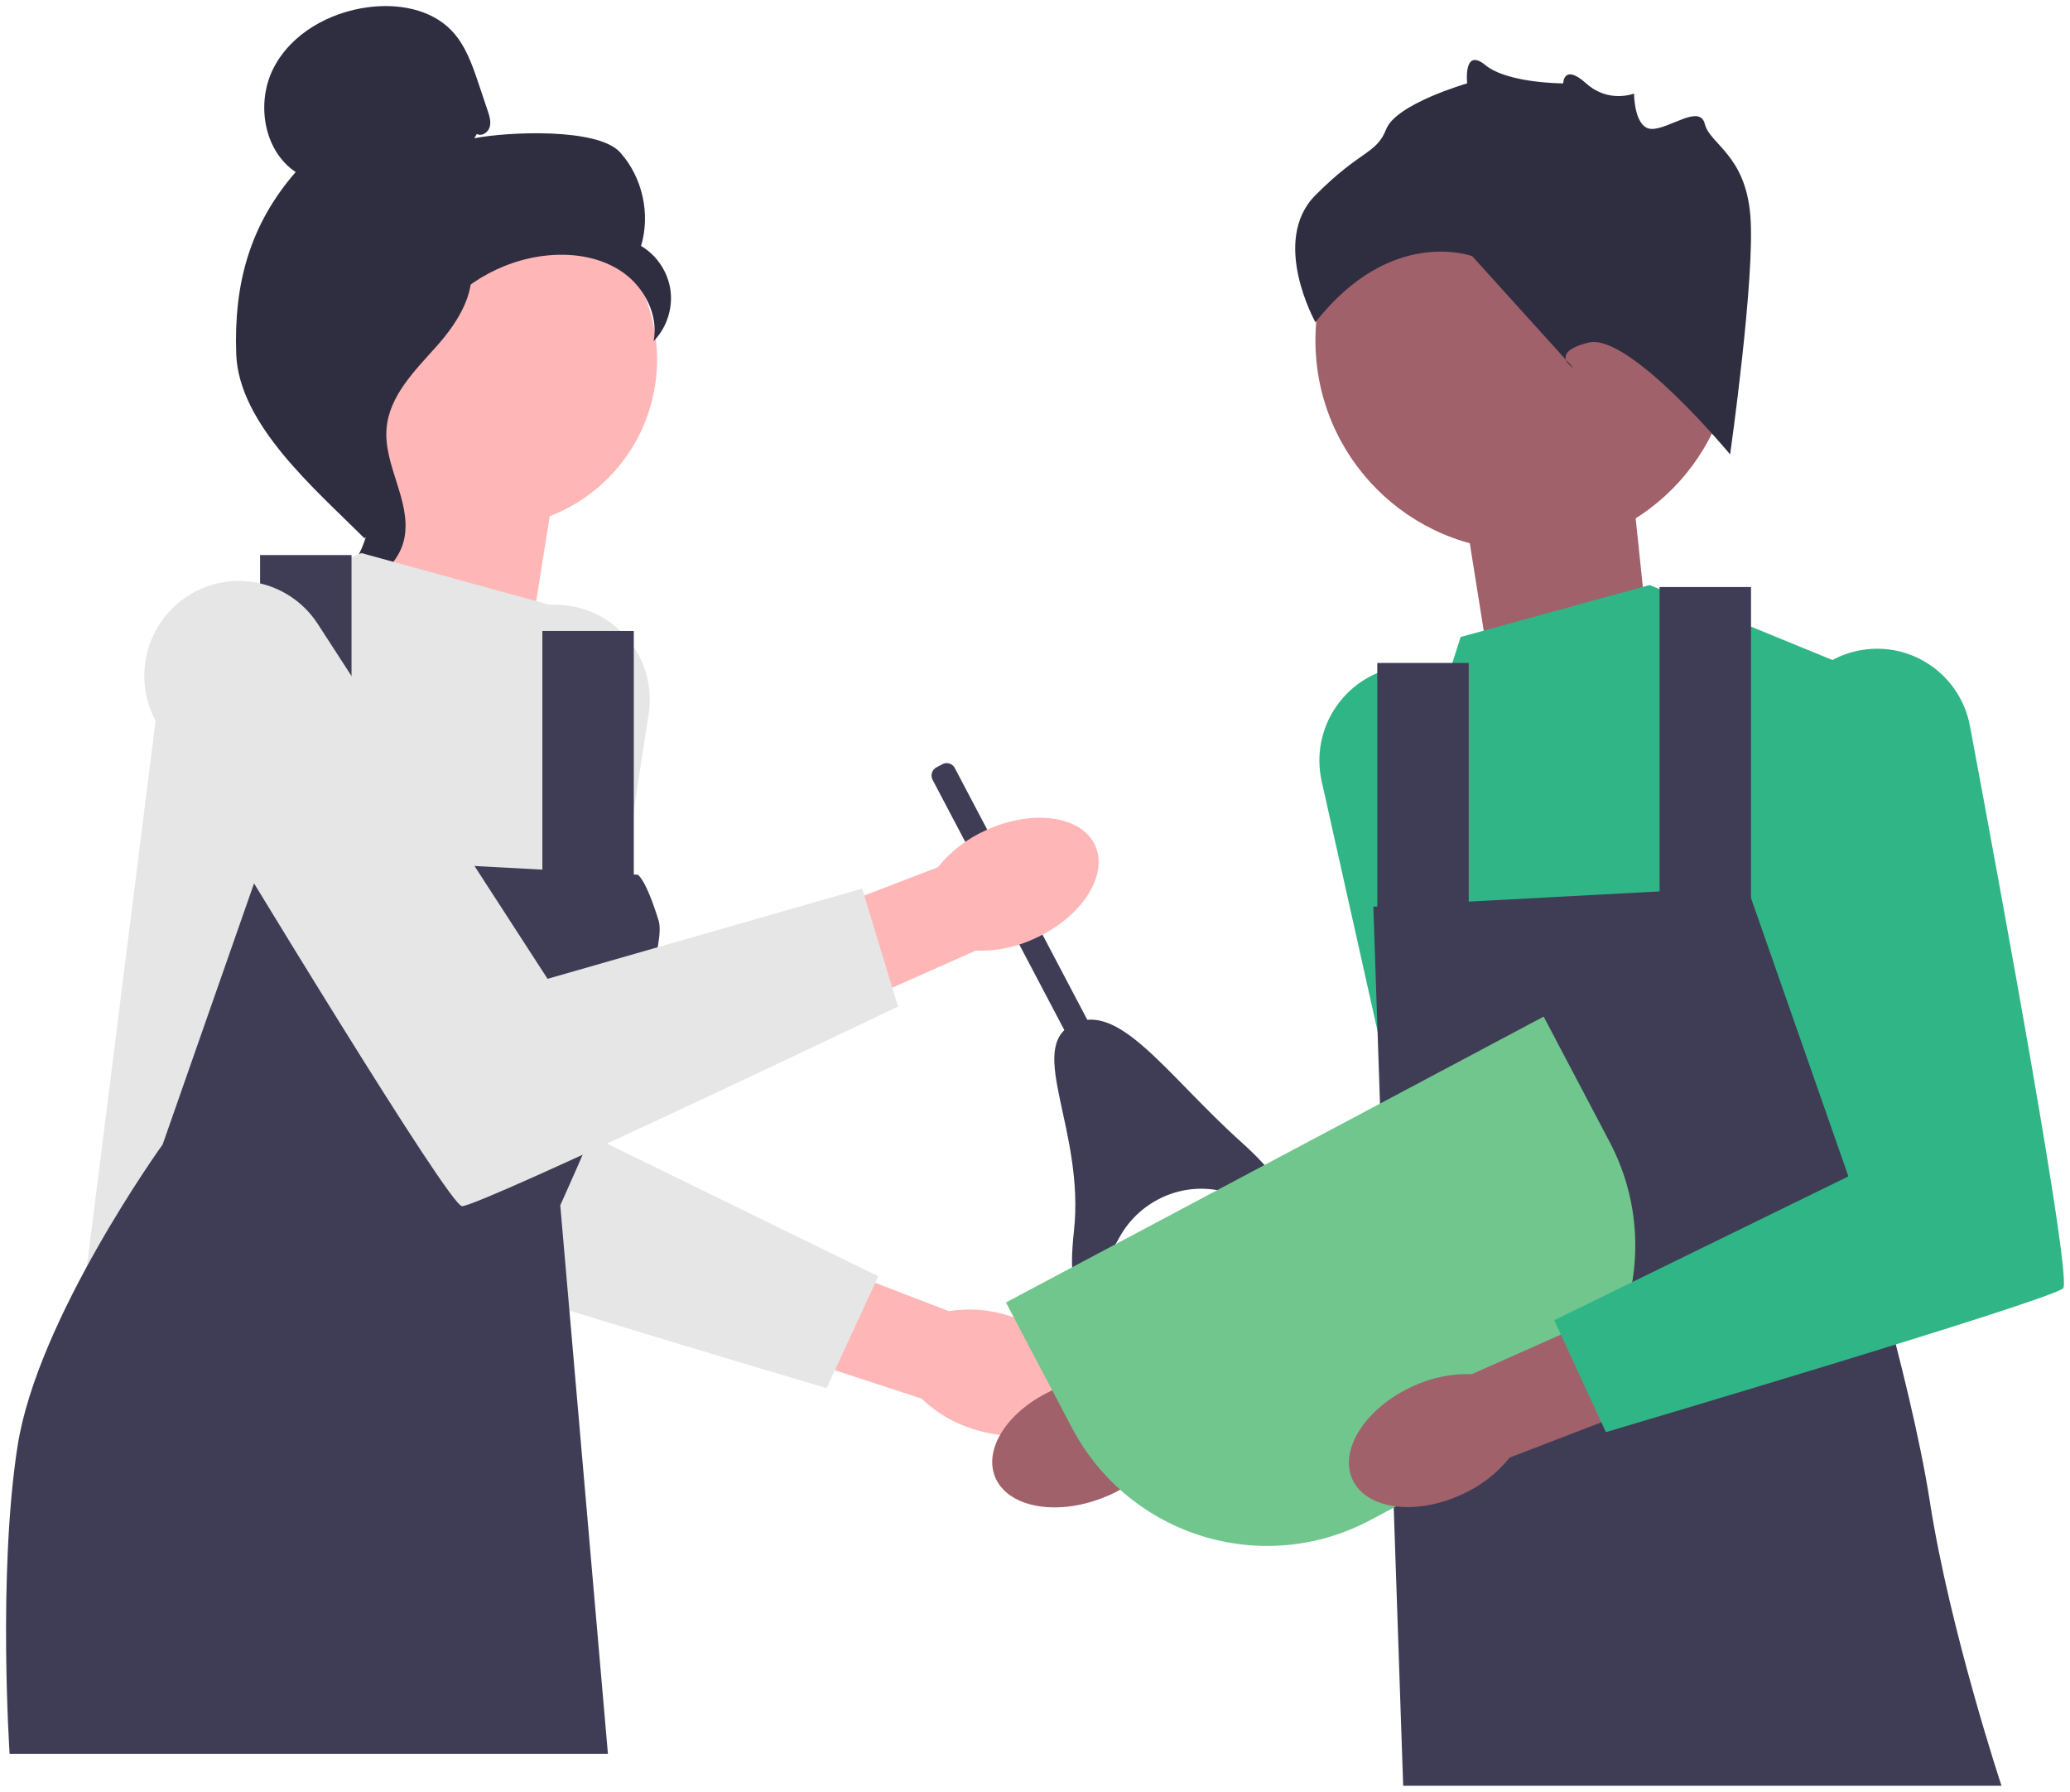
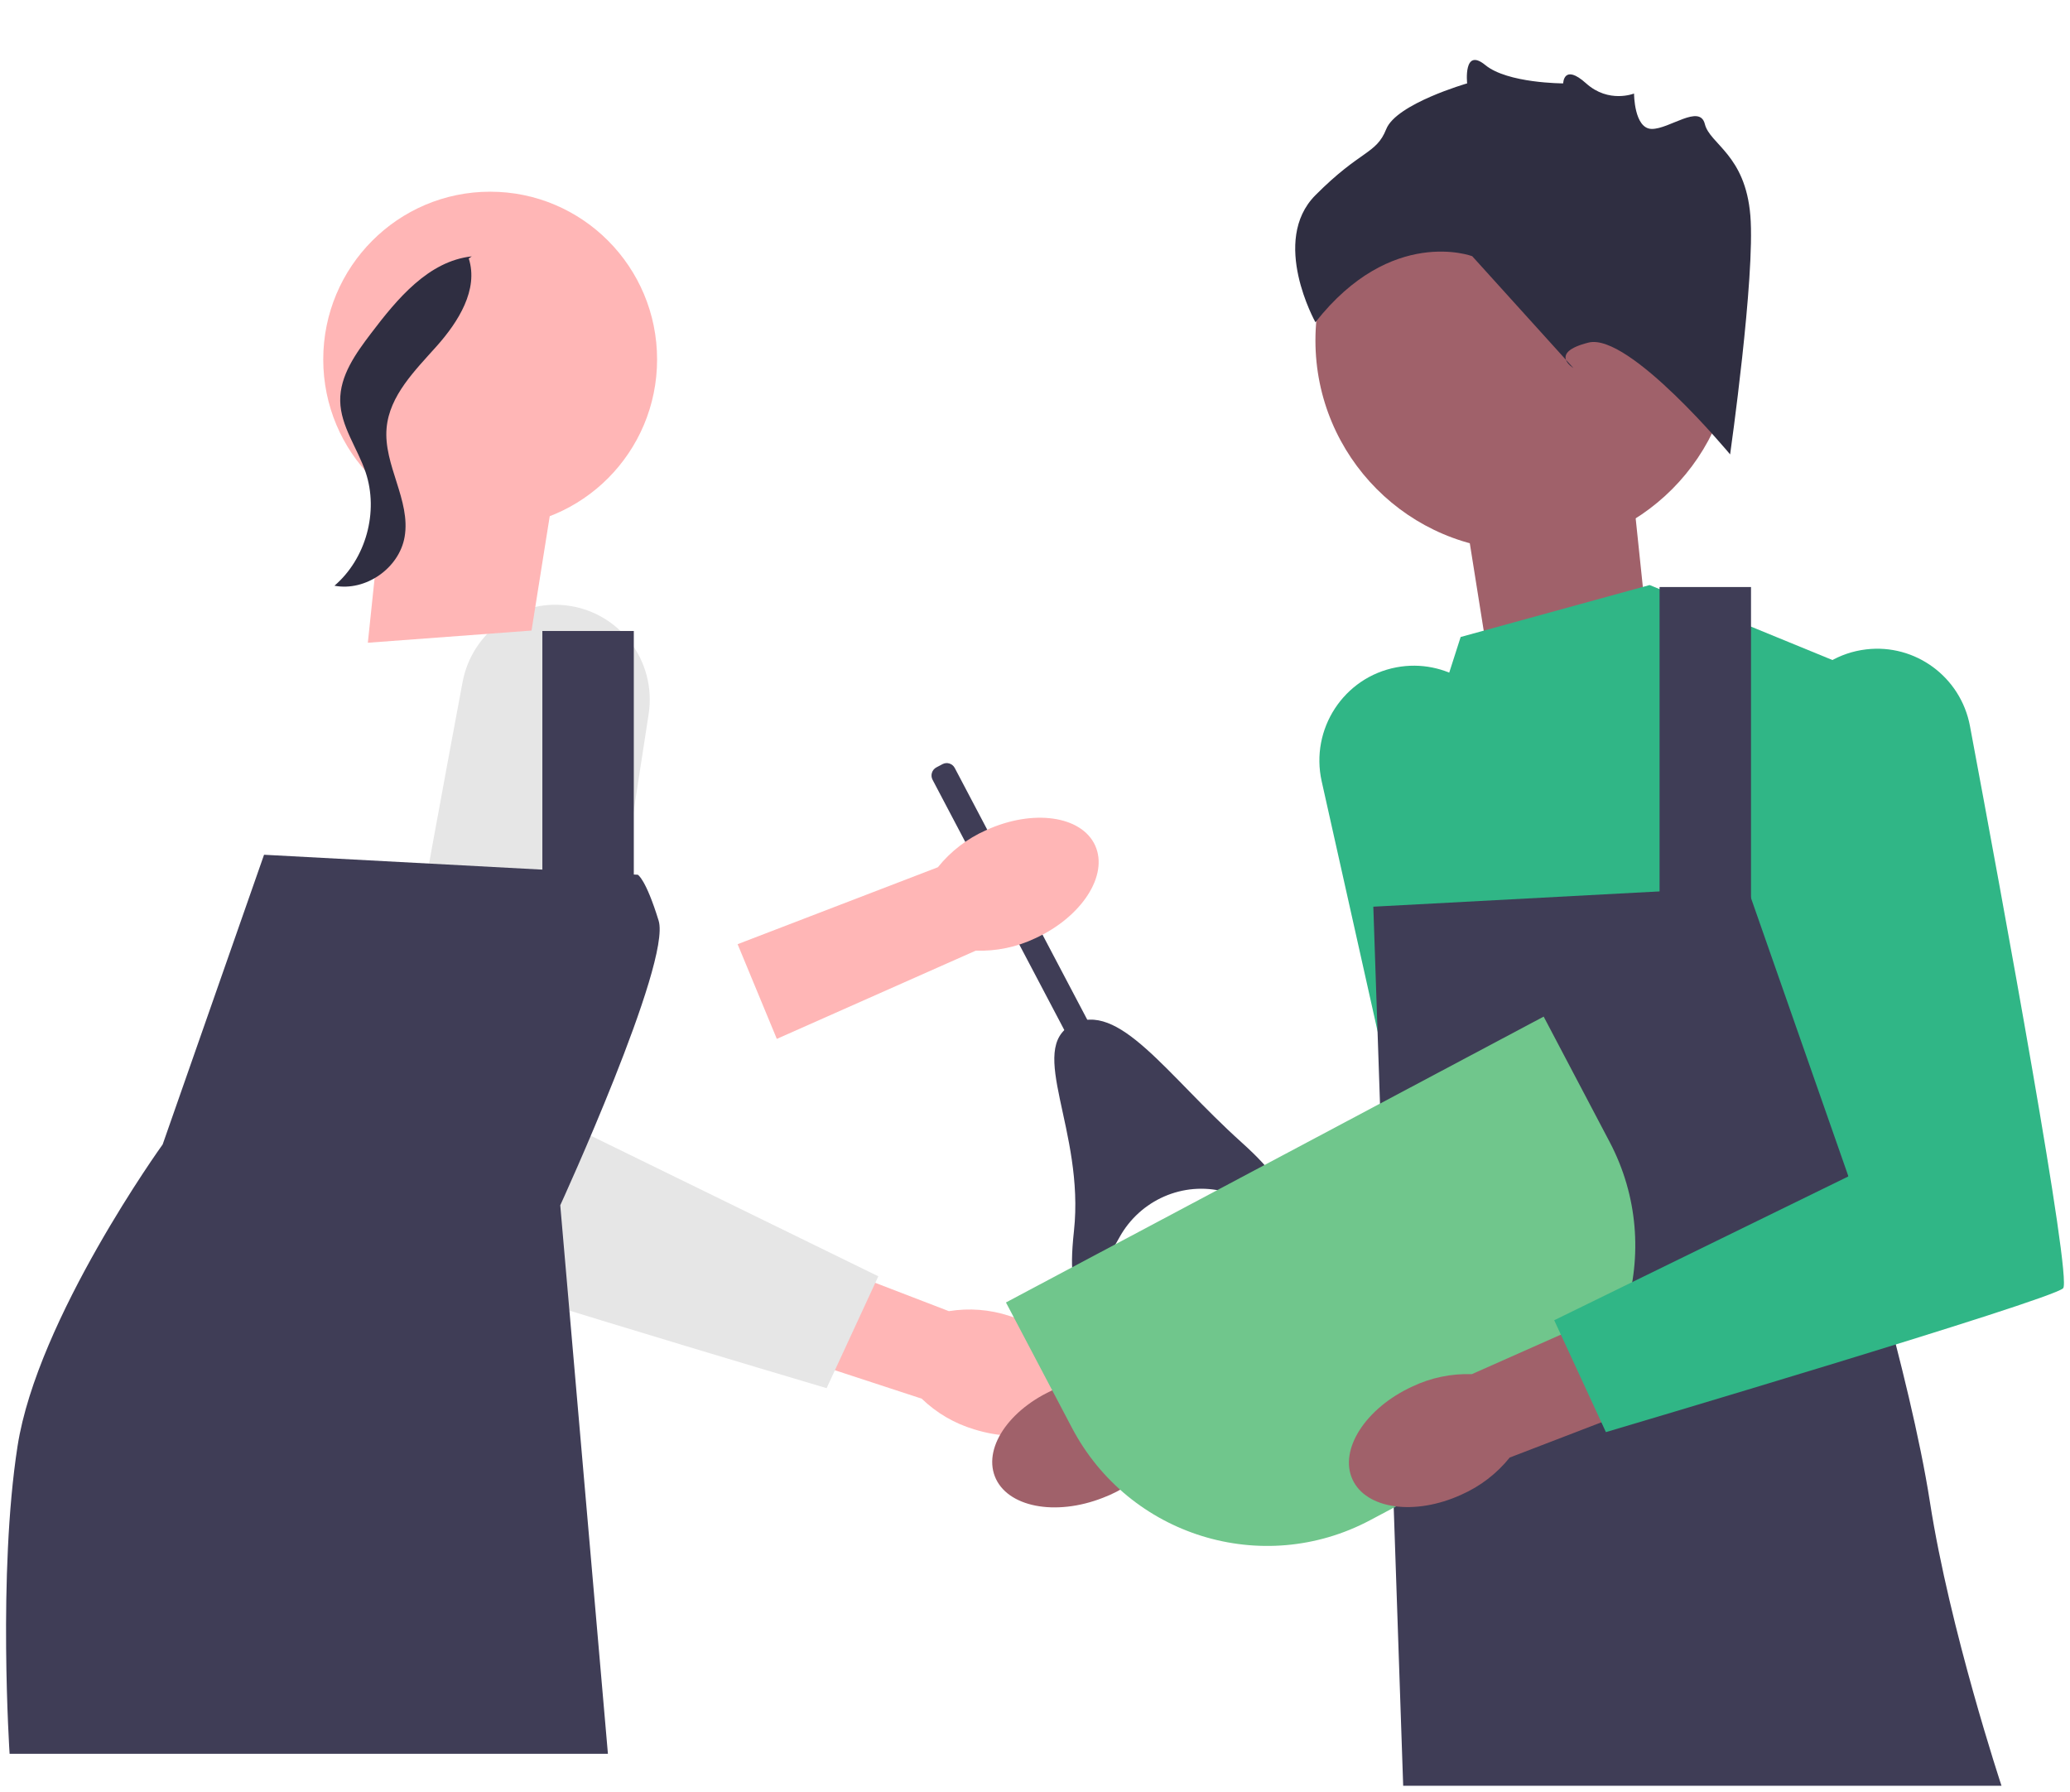
<svg xmlns="http://www.w3.org/2000/svg" width="171" height="148" viewBox="0 0 171 148" fill="none">
  <g clip-path="url(#clip0_10301_24232)">
    <path d="M83.382 108.691C87.429 109.96 90.058 113.087 89.254 115.674C88.45 118.262 84.518 119.331 80.47 118.061C78.846 117.577 77.361 116.708 76.14 115.528L59.06 109.935L61.843 101.938L78.385 108.3C80.058 108.028 81.771 108.162 83.382 108.691Z" fill="#FFB6B6" />
    <path d="M46.794 50.008C42.721 49.523 38.972 52.289 38.213 56.339C35.507 70.784 29.76 102.019 30.517 102.78C31.502 103.77 68.287 114.661 68.287 114.661L72.557 105.42L48.252 93.538L53.583 58.991C54.26 54.605 51.18 50.53 46.794 50.008Z" fill="#E6E6E6" />
    <path d="M91.111 123.716C87.162 125.266 83.166 124.475 82.184 121.949C81.203 119.424 83.609 116.121 87.559 114.571C89.129 113.93 90.828 113.677 92.515 113.831L109.329 107.477L112.128 115.468L95.256 120.884C94.119 122.147 92.698 123.118 91.111 123.716Z" fill="#A0616A" />
    <path d="M115.357 55.121C119.388 54.363 123.314 56.869 124.342 60.858C128.008 75.088 135.831 105.865 135.127 106.674C134.21 107.729 98.236 121.08 98.236 121.08L93.358 112.148L116.813 98.652L109.184 64.542C108.216 60.212 111.016 55.938 115.357 55.121Z" fill="#30B686" />
    <path d="M43.909 52.084L45.912 39.502L32.39 33.967L30.387 53.09L43.909 52.084Z" fill="#FFB6B6" />
    <path d="M122.882 54.064L120.879 41.483L134.401 35.947L136.404 55.071L122.882 54.064Z" fill="#A0616A" />
    <path d="M40.492 43.546C48.108 43.546 54.281 37.343 54.281 29.69C54.281 22.038 48.108 15.834 40.492 15.834C32.877 15.834 26.703 22.038 26.703 29.69C26.703 37.343 32.877 43.546 40.492 43.546Z" fill="#FFB6B6" />
-     <path d="M39.392 11.062C39.791 11.296 40.325 10.942 40.453 10.496C40.581 10.05 40.432 9.576 40.284 9.136L39.54 6.922C39.012 5.351 38.452 3.726 37.31 2.531C35.585 0.727 32.844 0.268 30.376 0.6C27.207 1.027 24.081 2.751 22.607 5.603C21.134 8.454 21.761 12.432 24.424 14.211C20.629 18.582 19.306 23.452 19.515 29.248C19.724 35.044 26.01 40.379 30.109 44.462C31.024 43.904 31.856 41.291 31.353 40.341C30.85 39.392 31.571 38.292 30.947 37.418C30.324 36.544 29.802 37.936 30.433 37.066C30.83 36.518 29.278 35.256 29.869 34.927C32.729 33.339 33.68 29.758 35.476 27.015C37.642 23.707 41.349 21.466 45.273 21.095C47.434 20.89 49.717 21.261 51.488 22.522C53.26 23.783 54.407 26.036 53.996 28.178C55.06 27.092 55.589 25.501 55.389 23.991C55.19 22.481 54.265 21.084 52.956 20.316C53.752 17.671 53.07 14.628 51.222 12.581C49.375 10.534 41.88 10.883 39.183 11.421" fill="#2F2E41" />
    <path d="M38.973 21.176C35.4 21.563 32.821 24.673 30.643 27.545C29.387 29.2 28.072 31.028 28.104 33.109C28.136 35.212 29.536 37.017 30.205 39.011C31.298 42.27 30.232 46.147 27.629 48.38C30.201 48.87 32.982 46.932 33.426 44.34C33.943 41.322 31.666 38.409 31.936 35.358C32.173 32.671 34.281 30.603 36.073 28.593C37.864 26.584 39.547 23.917 38.723 21.35" fill="#2F2E41" />
-     <path d="M45.471 49.974L29.86 45.684L13.766 52.284L6.869 107.071L46.282 108.391V99.554C46.282 99.554 53.179 90.899 51.865 78.357L50.551 65.816L45.471 49.974Z" fill="#E6E6E6" />
    <path d="M52.687 72.252L21.813 70.602L13.438 94.529C13.438 94.529 3.092 108.886 1.45 119.447C-0.192 130.008 0.793 144.86 0.793 144.86H50.219L46.282 99.554C46.282 99.554 55.474 79.513 54.409 76.047C53.343 72.582 52.687 72.252 52.687 72.252Z" fill="#3F3D56" />
-     <path d="M29.039 45.848H21.485V73.901H29.039V45.848Z" fill="#3F3D56" />
    <path d="M52.358 52.119H44.804V75.222H52.358V52.119Z" fill="#3F3D56" />
    <path d="M120.663 52.615L136.274 48.324L152.368 54.925L159.265 109.711L119.852 111.031V102.195C119.852 102.195 115.82 93.16 119.688 81.163C123.465 69.447 115.583 68.457 115.583 68.457L120.663 52.615Z" fill="#30B686" />
    <path d="M113.448 74.892L144.321 73.242L152.696 97.17C152.696 97.17 157.787 113.507 159.429 124.068C161.071 134.629 165.341 147.501 165.341 147.501H115.915L114.433 103.936L113.448 74.892Z" fill="#3F3D56" />
    <path d="M144.649 48.488H137.095V76.541H144.649V48.488Z" fill="#3F3D56" />
-     <path d="M121.33 54.76H113.776V77.862H121.33V54.76Z" fill="#3F3D56" />
    <path d="M125.936 45.472C135.474 45.472 143.206 37.703 143.206 28.118C143.206 18.534 135.474 10.764 125.936 10.764C116.398 10.764 108.666 18.534 108.666 28.118C108.666 37.703 116.398 45.472 125.936 45.472Z" fill="#A0616A" />
    <path d="M142.923 37.533C142.923 37.533 134.568 27.457 131.226 28.297C127.883 29.137 129.972 30.396 129.972 30.396L121.617 21.16C121.617 21.16 114.932 18.641 108.666 26.618C108.666 26.618 104.906 19.901 108.666 16.122C112.426 12.344 113.679 12.764 114.515 10.665C115.35 8.566 121.199 6.887 121.199 6.887C121.199 6.887 120.863 3.865 122.702 5.376C124.541 6.887 129.133 6.887 129.133 6.887C129.133 6.887 129.16 5.208 131.028 6.887C132.897 8.566 134.986 7.726 134.986 7.726C134.986 7.726 134.986 10.632 136.448 10.649C137.91 10.665 140.417 8.566 140.834 10.245C141.252 11.925 144.177 12.764 144.594 17.802C145.012 22.84 142.923 37.533 142.923 37.533Z" fill="#2F2E41" />
    <path d="M78.871 63.434L92.243 88.834L90.41 89.808L77.038 64.408C76.844 64.039 76.985 63.581 77.352 63.386L77.855 63.119C78.222 62.924 78.677 63.065 78.871 63.434Z" fill="#3F3D56" />
    <path d="M101.148 98.433C97.746 97.551 94.187 99.112 92.48 102.197C90.343 106.061 87.9 109.23 88.718 101.677C89.618 93.361 84.763 86.644 88.579 84.616C92.394 82.588 96.334 88.751 102.535 94.332C108.283 99.504 104.968 99.423 101.148 98.433Z" fill="#3F3D56" />
    <path d="M81.458 68.574C85.314 66.804 89.349 67.37 90.469 69.836C91.589 72.302 89.371 75.735 85.513 77.504C83.981 78.232 82.299 78.581 80.606 78.522L64.172 85.811L60.933 77.989L77.477 71.634C78.542 70.309 79.907 69.26 81.458 68.574Z" fill="#FFB6B6" />
-     <path d="M15.235 49.411C11.88 51.782 10.925 56.356 13.05 59.881C20.628 72.452 37.094 99.567 38.163 99.626C39.555 99.703 74.182 83.143 74.182 83.143L71.224 73.397L45.233 80.85L26.257 51.547C23.848 47.827 18.848 46.858 15.235 49.411Z" fill="#E6E6E6" />
    <path d="M83.101 107.582L127.52 83.971L132.973 94.329C137.677 103.264 134.277 114.356 125.385 119.083L113.187 125.566C104.295 130.293 93.257 126.876 88.554 117.94L83.101 107.582Z" fill="#70C68C" />
    <path d="M120.734 123.453C116.878 125.223 112.844 124.658 111.723 122.192C110.603 119.726 112.82 116.293 116.678 114.523C118.209 113.795 119.892 113.446 121.585 113.505L138.017 106.213L141.258 114.035L124.715 120.392C123.65 121.718 122.285 122.767 120.734 123.453Z" fill="#A0616A" />
    <path d="M154.155 53.639C158.227 53.154 161.977 55.92 162.736 59.97C165.441 74.414 171.189 105.65 170.432 106.41C169.446 107.401 132.661 118.292 132.661 118.292L128.392 109.051L152.696 97.169L147.366 62.622C146.689 58.236 149.769 54.161 154.155 53.639Z" fill="#30B686" />
  </g>
  <defs>
    <clipPath id="clip0_10301_24232">
      <rect width="170" height="147" fill="white" transform="translate(0.5 0.5)" />
    </clipPath>
  </defs>
</svg>